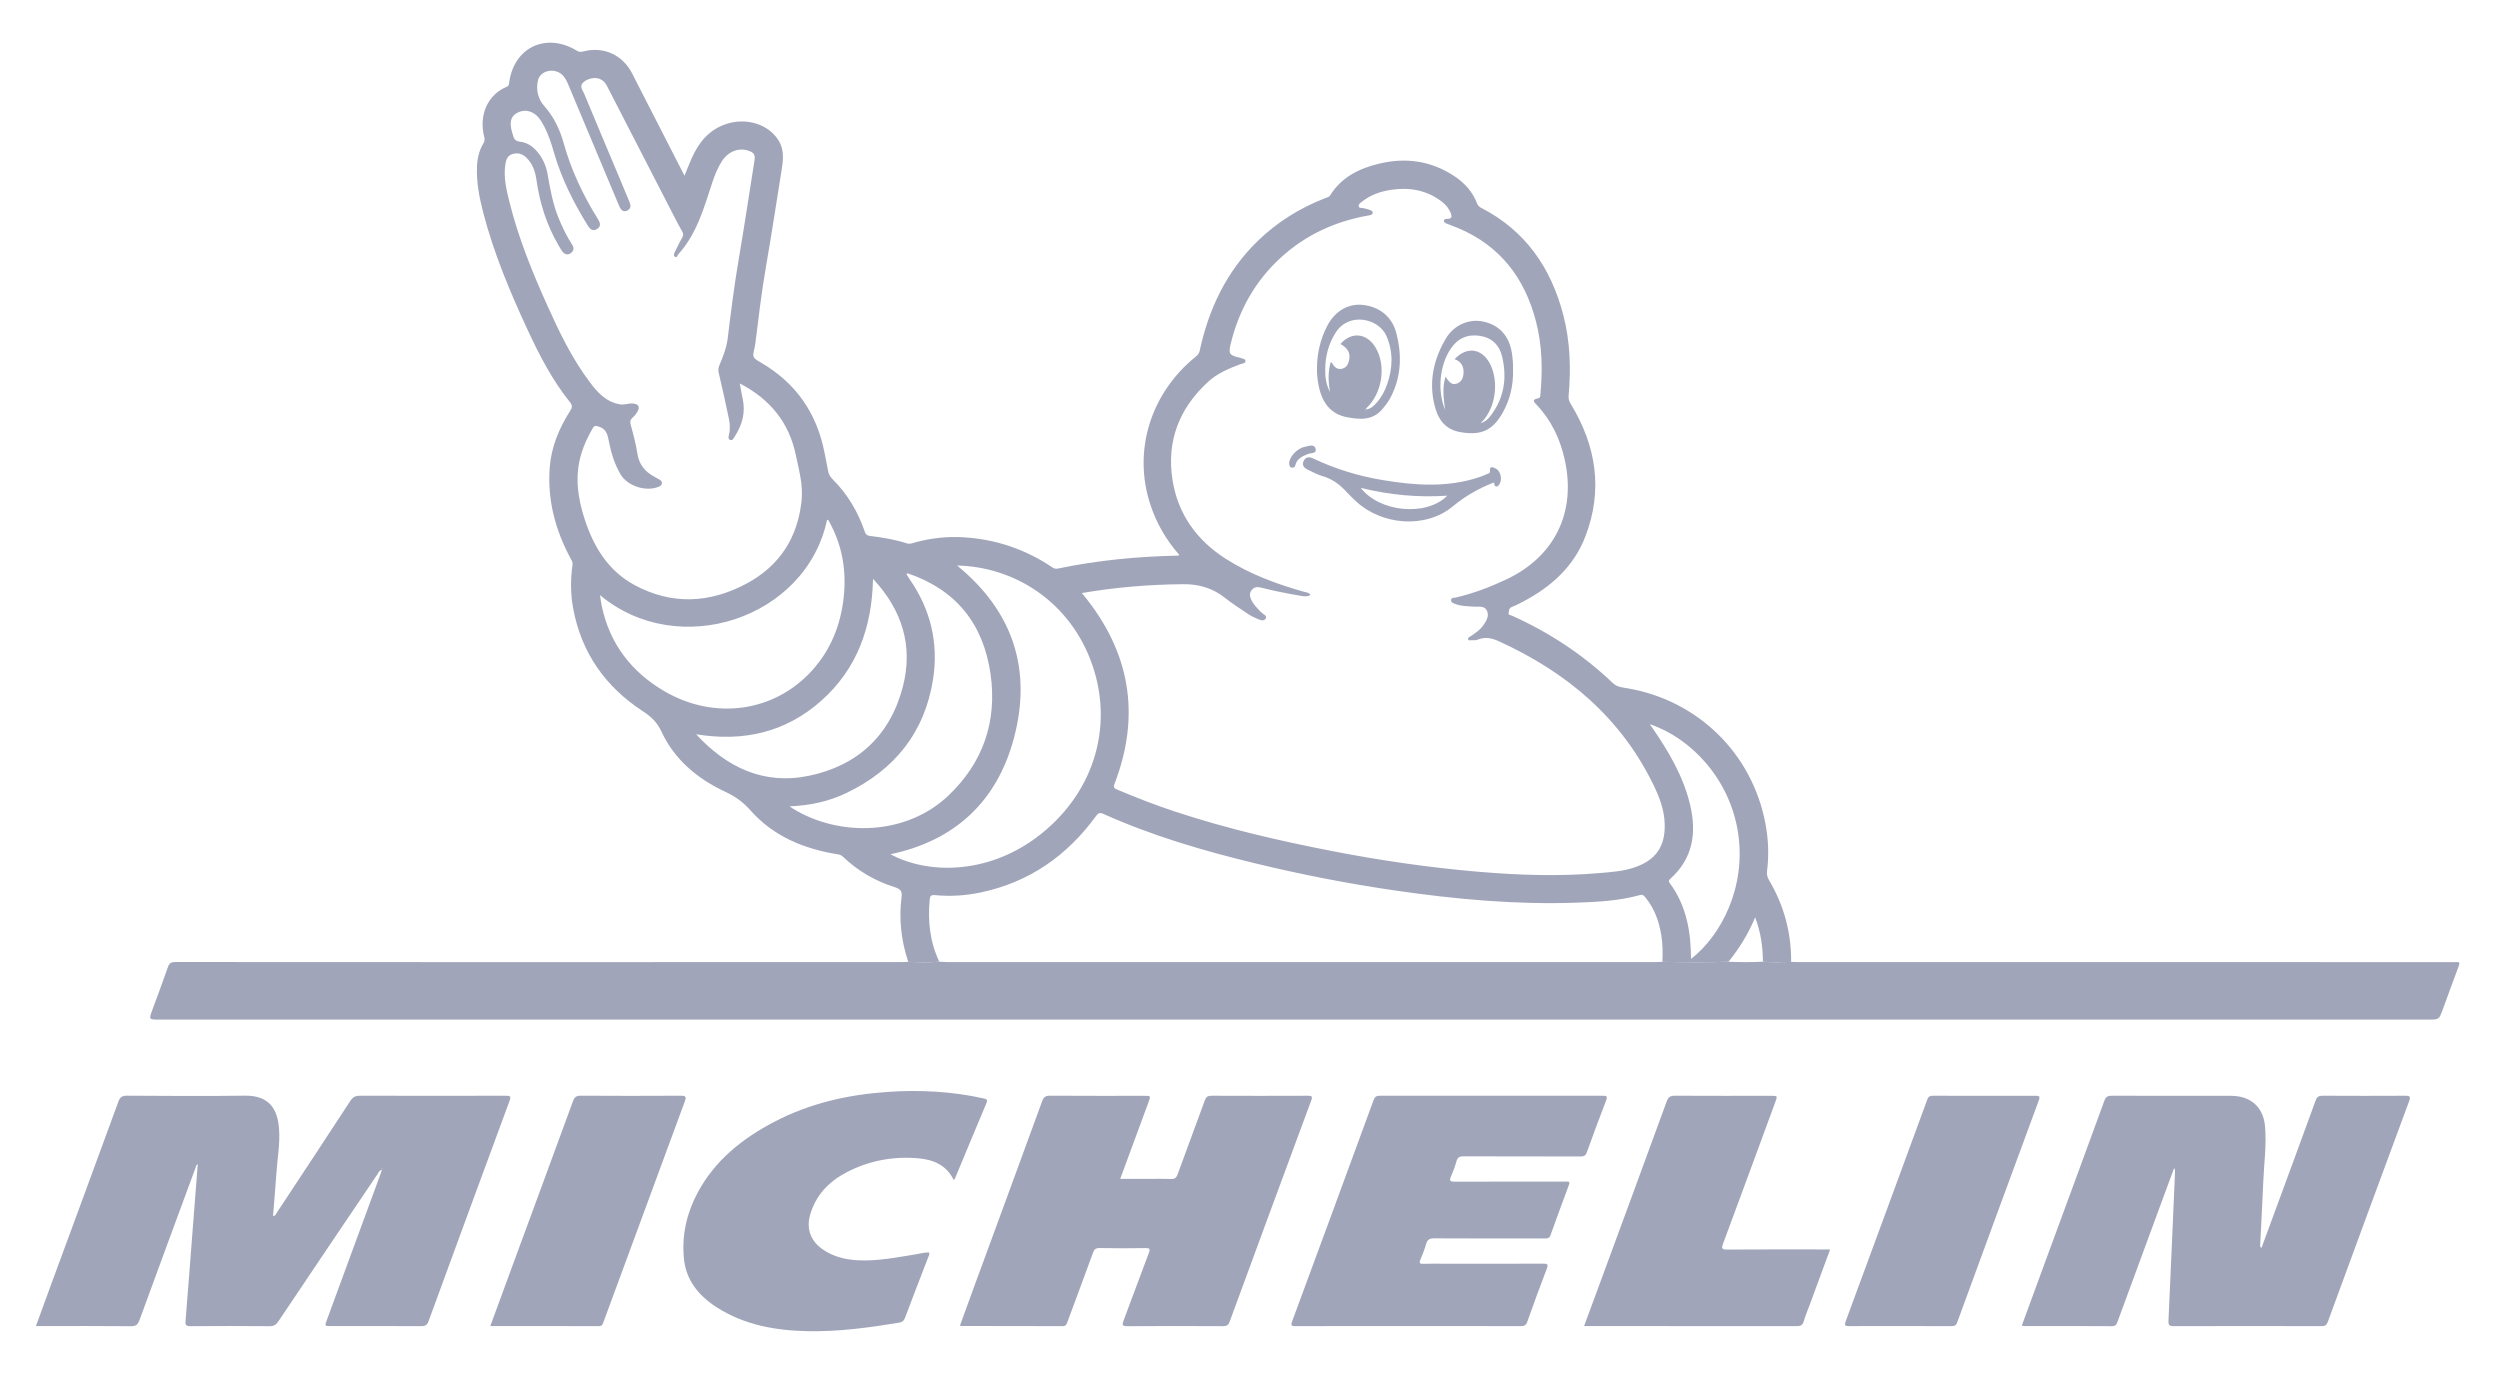
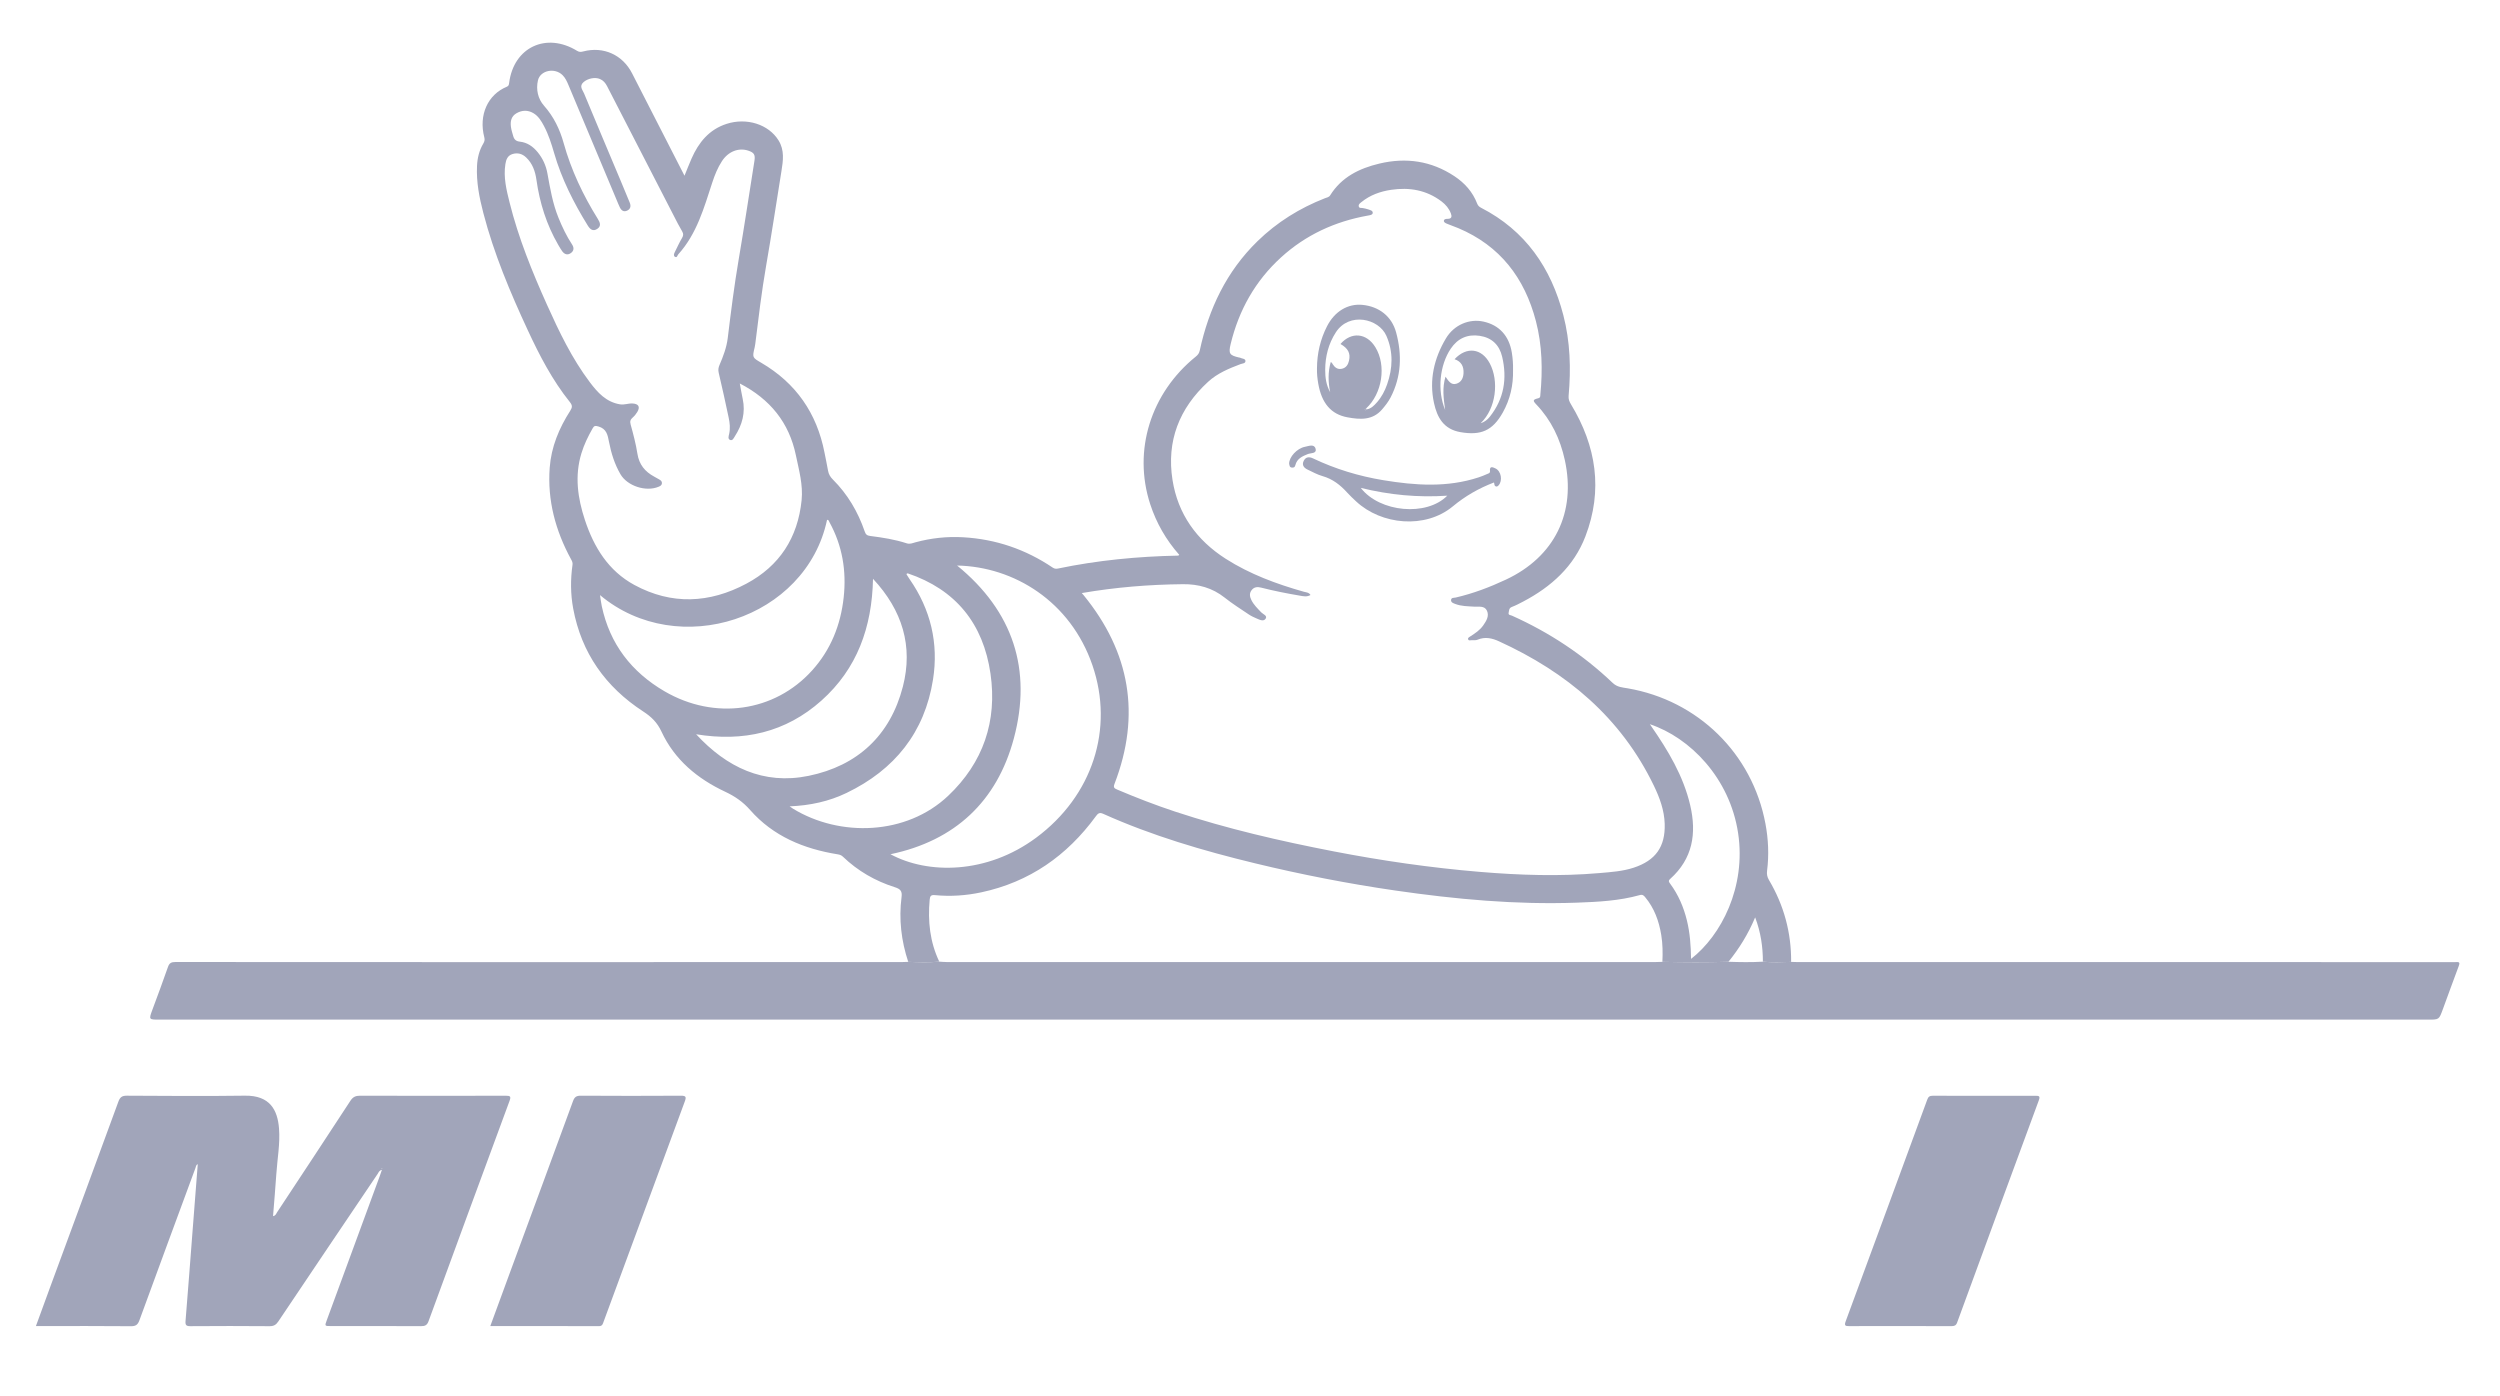
<svg xmlns="http://www.w3.org/2000/svg" version="1.0" id="Nitto" x="0px" y="0px" viewBox="0 0 2273.545 1269.271" xml:space="preserve">
  <g>
    <path fill="#A1A5BA" d="M825.961,874.734c-6.364-19.215-8.641-38.889-6.065-58.982c0.677-5.281-0.984-7.28-6.071-8.887 c-17.799-5.622-33.706-14.776-47.247-27.767c-1.412-1.355-2.855-1.854-4.754-2.16c-30.833-4.966-58.628-16.412-79.657-40.319 c-6.565-7.464-13.861-12.463-22.715-16.614c-25.186-11.807-45.974-29.03-57.904-54.68c-3.887-8.357-9.233-13.502-16.623-18.307 c-34.209-22.247-56.166-53.169-63.67-93.631c-2.438-13.149-2.497-26.495-0.604-39.767c0.299-2.097-0.499-3.477-1.368-5.074 c-14.119-25.943-21.568-53.486-19.382-83.187c1.396-18.967,8.549-36.014,18.698-51.849c2.018-3.149,2.011-4.911-0.437-7.967 c-15.888-19.837-27.512-42.259-38.155-65.173c-16.061-34.58-30.828-69.678-40.467-106.707c-3.649-14.019-6.436-28.129-5.736-42.757 c0.349-7.294,1.998-14.126,5.725-20.384c1.092-1.833,1.482-3.401,0.918-5.566c-5.323-20.426,3.167-38.982,20.527-46.119 c1.694-0.697,1.845-1.892,2.049-3.482c4.153-32.406,33.78-46.351,61.881-29.075c2.018,1.24,3.63,0.982,5.586,0.472 c18.337-4.782,35.73,3.089,44.324,19.914c15.764,30.86,31.579,61.693,47.685,93.146c2.284-5.584,4.221-10.632,6.394-15.577 c6.46-14.703,15.934-26.43,31.865-31.588c18.376-5.95,38.238,0.492,47.244,14.989c5.591,9.001,4.19,18.468,2.655,28.029 c-4.605,28.691-8.963,57.426-13.937,86.053c-4.101,23.599-6.932,47.35-9.873,71.098c-0.122,0.986-0.275,1.974-0.506,2.939 c-2.258,9.442-2.222,9.37,5.943,14.146c31.569,18.465,50.542,45.83,57.523,81.636c1.08,5.54,2.269,11.061,3.254,16.618 c0.567,3.2,2.027,5.594,4.38,7.942c13.41,13.378,22.792,29.331,28.919,47.182c0.948,2.763,2.034,3.763,5.05,4.144 c11.189,1.414,22.367,3.15,33.128,6.663c3.008,0.982,5.275-0.169,7.93-0.892c14.212-3.87,28.69-5.445,43.428-4.601 c29.708,1.701,56.842,10.971,81.472,27.605c1.567,1.058,3.099,1.184,4.727,0.845c36.076-7.53,72.58-11.039,109.387-11.769 c0.239-0.005,0.473-0.327,0.964-0.69c-12.007-13.568-20.864-28.973-26.459-46.19c-15.802-48.616,0.394-100.932,41.541-134.153 c1.892-1.527,3.017-3.027,3.568-5.569c8.238-37.981,24.328-71.866,52.495-99.33c17.742-17.299,38.367-30.092,61.397-39.1 c1.662-0.65,3.58-0.839,4.656-2.567c10.382-16.679,26.578-24.574,44.793-28.917c24.248-5.782,47.197-2.468,68.217,11.456 c9.372,6.209,16.627,14.291,20.696,24.91c0.723,1.888,1.869,2.944,3.557,3.812c40.363,20.751,63.675,54.65,74.829,97.704 c6.238,24.079,7.022,48.63,4.797,73.296c-0.28,3.107,0.657,5.28,2.172,7.78c23.01,37.971,29.235,78.02,13.099,120.072 c-10.506,27.381-31.09,45.858-56.591,59.277c-3.377,1.777-6.782,3.564-10.339,4.912c-2.725,1.033-2.438,3.362-2.894,5.287 c-0.517,2.185,1.826,2.091,2.982,2.609c33.979,15.225,64.648,35.473,91.601,61.133c4.198,3.997,8.858,4.131,13.572,4.941 c64.044,10.996,113.446,59.323,125.395,123.142c2.643,14.118,3.309,28.427,1.486,42.749c-0.391,3.068,0.051,5.656,1.699,8.441 c13.585,22.945,20.375,47.783,20.18,74.488c-8.564,0.297-17.128,0.658-25.683-0.2c-0.028-13.489-1.88-26.643-7.041-40.284 c-6.401,15.311-14.544,28.32-24.257,40.365c-20.036,0.662-40.072,0.517-60.109,0.076c0.389-8.168,0.304-16.326-1.022-24.412 c-2.073-12.638-6.277-24.399-14.617-34.386c-1.277-1.529-2.33-2.644-4.914-1.922c-18.717,5.23-38.041,6.196-57.272,6.887 c-55.394,1.988-110.38-3.108-165.122-11.052c-42.86-6.22-85.34-14.524-127.441-24.724c-47.214-11.438-93.72-25.062-138.149-45.018 c-3.437-1.544-4.805-0.321-6.706,2.278c-26.219,35.836-60.394,59.777-104.191,69.135c-13.915,2.973-28,3.907-42.171,2.532 c-3.475-0.337-4.416,0.79-4.722,4.108c-1.802,19.547,0.189,38.458,8.724,56.383C844.795,875.47,835.378,875.075,825.961,874.734z M825.317,521.342c-0.542-0.212-1.147-0.453-1.482,0.204c-0.081,0.159,0.417,0.613,0.649,0.932 c0.892,1.389,1.741,2.808,2.684,4.162c19.201,27.595,26.521,58.327,21.342,91.256c-7.583,48.21-34.971,82.188-78.654,103.222 c-15.955,7.683-33.007,11.422-51.745,12.2c1.574,1.095,2.305,1.662,3.09,2.141c42.65,26.014,103.061,24.264,141.076-11.739 c31.9-30.211,44.724-67.847,38.487-111.089C894.232,567.341,869.352,536.163,825.317,521.342z M983.796,539.343 c0.821,0.952,1.249,1.424,1.651,1.917c42.276,51.764,52.2,108.884,28.148,171.489c-1.305,3.396-0.308,4.158,2.376,5.296 c17.383,7.373,34.974,14.202,52.904,20.116c47.136,15.548,95.377,26.677,144.061,36.102c43.91,8.501,88.113,14.882,132.666,18.618 c36.332,3.046,72.742,4.262,109.146,1.094c10.397-0.905,20.893-1.576,30.938-4.878c19.918-6.548,28.851-18.992,28.229-39.863 c-0.367-12.327-4.552-23.722-9.831-34.669c-29.932-62.06-79.38-103.264-140.952-131.388c-6.116-2.794-12.519-4.309-19.252-1.468 c-1.603,0.676-3.615,0.534-5.434,0.493c-1.173-0.026-2.985,0.768-3.356-1.047c-0.244-1.191,1.168-1.853,2.139-2.476 c4.344-2.79,8.639-5.601,11.671-9.966c2.828-4.071,5.6-8.484,3.364-13.334c-2.205-4.782-7.469-3.41-11.632-3.683 c-5.794-0.381-11.617-0.314-17.163-2.446c-1.749-0.672-3.816-1.254-3.854-3.351c-0.048-2.651,2.735-2.144,4.192-2.481 c15.889-3.677,31.012-9.417,45.743-16.326c44.227-20.741,63.961-60.883,53.535-108.677c-4.194-19.228-12.325-36.331-25.997-50.661 c-3.292-3.45-3.096-4.353,1.691-5.544c2.251-0.56,1.914-1.899,2.047-3.278c2.177-22.508,1.698-44.908-4.04-66.887 c-10.237-39.213-32.546-68.525-70.613-84.578c-3.351-1.413-6.833-2.517-10.169-3.964c-1.287-0.558-3.219-1.245-2.885-2.978 c0.256-1.331,2.028-1.508,3.398-1.511c3.859-0.008,3.967-2.256,2.903-5.017c-1.72-4.466-4.71-7.992-8.497-10.855 c-13.666-10.333-29.177-12.976-45.725-10.532c-9.952,1.47-19.293,4.795-27.226,11.285c-1.122,0.918-2.602,1.875-2.323,3.604 c0.343,2.123,2.282,1.41,3.634,1.709c1.62,0.359,3.301,0.567,4.838,1.15c1.773,0.672,4.532,1.076,4.255,3.384 c-0.211,1.757-2.8,2.015-4.596,2.337c-29.772,5.334-56.297,17.525-78.729,37.95c-23.524,21.419-38.421,48.029-45.868,78.83 c-2.136,8.833-0.972,10.25,7.633,12.265c0.323,0.076,0.704,0.028,0.976,0.182c1.663,0.944,4.639,0.706,4.836,2.797 c0.233,2.479-2.762,2.385-4.471,3.031c-10.584,4.006-20.99,8.27-29.504,16.089c-26.277,24.133-37.902,53.931-32.355,89.217 c4.881,31.049,21.938,54.795,48.344,71.68c21.983,14.057,46.194,22.971,71.165,30.034c2.026,0.573,4.517,0.5,5.979,2.96 c-3.305,1.902-6.455,1.121-9.479,0.609c-11.938-2.019-23.81-4.371-35.551-7.367c-3.196-0.815-6.276-0.642-8.543,2.371 c-2.222,2.953-1.662,5.931-0.213,8.907c2.151,4.415,5.666,7.736,8.987,11.242c1.641,1.733,5.76,2.948,4.048,5.69 c-1.839,2.945-5.46,1.087-8.188-0.097c-2.42-1.051-4.876-2.143-7.053-3.608c-7.436-5.003-15.05-9.808-22.053-15.371 c-11.23-8.92-23.997-12.373-38.003-12.224C1045.092,531.59,1014.627,534.027,983.796,539.343z M672.785,348.733 c0.977,5.227,1.693,9.629,2.634,13.983c2.687,12.444-0.405,23.66-7.145,34.092c-1.016,1.573-2.031,4.211-4.317,3.285 c-2.272-0.92-1.255-3.694-0.865-5.413c1.144-5.042,0.605-9.977-0.427-14.856c-2.878-13.615-5.832-27.217-9.052-40.753 c-0.634-2.666-0.311-4.748,0.704-7.106c3.41-7.917,6.469-16.014,7.514-24.602c2.908-23.905,5.904-47.783,9.962-71.538 c5.087-29.783,9.541-59.674,14.299-89.513c0.878-5.506-0.237-7.501-5.482-9.276c-8.838-2.992-18.286,0.68-24.032,9.475 c-3.923,6.003-6.564,12.612-8.792,19.401c-7.58,23.094-14.039,46.726-30.958,65.384c-0.83,0.915-1.058,3.43-3.035,2.224 c-1.44-0.878-0.913-2.652-0.192-4.081c2.164-4.286,4.096-8.709,6.546-12.825c1.349-2.266,1.615-3.882,0.203-6.234 c-2.724-4.537-5.087-9.295-7.515-14.005c-20.275-39.321-40.555-78.639-60.742-118.005c-1.523-2.971-3.429-5.22-6.486-6.521 c-4.518-1.923-11.058-0.523-14.89,2.806c-4.295,3.731-0.89,7.109,0.427,10.285c11.091,26.754,22.376,53.427,33.592,80.129 c2.692,6.409,5.399,12.813,7.987,19.264c1.177,2.934,0.84,5.69-2.329,7.185c-3.298,1.555-5.388-0.215-6.764-3.078 c-1.004-2.089-1.858-4.25-2.755-6.389c-14.657-34.943-29.316-69.885-43.954-104.836c-1.352-3.229-2.799-6.386-5.316-8.896 c-7.054-7.034-20.23-4.417-22.377,4.744c-1.962,8.371,0.074,16.91,5.461,22.995c8.889,10.041,14.445,21.544,17.905,34.023 c6.841,24.678,17.678,47.438,31.124,69.069c2.068,3.327,3.242,6.503-0.631,9.046c-3.877,2.545-6.463,0.285-8.523-3.041 c-12.866-20.775-23.818-42.439-30.635-66.014c-2.439-8.434-5.1-16.787-9.226-24.566c-2.418-4.558-5.097-9.05-9.746-11.743 c-5.009-2.901-10.216-2.704-15.149,0.099c-4.821,2.739-5.845,7.234-5.148,12.471c0.377,2.831,1.275,5.459,2.019,8.172 c0.906,3.301,2.58,4.854,6.071,5.239c6.772,0.746,11.99,4.408,16.247,9.625c4.612,5.652,7.547,12.114,8.825,19.204 c2.471,13.707,4.789,27.425,10.079,40.427c3.443,8.462,7.358,16.667,12.385,24.319c1.933,2.943,1.716,5.795-1.243,7.832 c-3.005,2.069-5.73,1.04-7.751-1.737c-1.362-1.872-2.51-3.907-3.674-5.915c-10.622-18.32-16.812-38.111-19.763-59.017 c-1.083-7.672-3.509-14.842-9.381-20.387c-3.567-3.368-7.698-4.489-12.37-3.088c-4.446,1.334-5.829,4.972-6.486,9.128 c-1.898,11.997,0.965,23.524,3.813,34.94c8.043,32.246,20.506,62.914,34.088,93.148c11.016,24.523,22.647,48.729,38.922,70.335 c7.083,9.402,14.822,17.979,27.391,20.075c3.939,0.657,7.548-0.983,11.394-0.783c5.486,0.285,7.194,3.048,4.338,7.749 c-1.108,1.823-2.506,3.568-4.102,4.972c-2.08,1.831-2.77,3.402-1.943,6.397c2.424,8.777,4.767,17.639,6.174,26.619 c1.54,9.827,6.876,16.275,15.258,20.786c1.604,0.863,3.181,1.778,4.766,2.678c1.373,0.779,2.447,1.774,2.243,3.537 c-0.206,1.781-1.639,2.407-3.02,2.99c-11.46,4.84-28.413-0.646-34.666-11.371c-5.313-9.113-8.416-19.089-10.413-29.371 c-1.211-6.235-2.121-11.963-9.742-14.116c-2.98-0.842-3.857-0.516-5.161,1.759c-4.131,7.209-7.728,14.644-10.172,22.605 c-6.32,20.591-3.426,40.778,3.118,60.644c8.181,24.836,21.36,46.356,45.014,59.164c33.936,18.375,68.33,16.712,101.841-1.157 c30.171-16.088,46.793-41.793,50.245-75.902c1.417-14.007-2.401-27.337-5.191-40.803 C717.629,384.273,700.402,363.04,672.785,348.733z M870.407,514.307c51.022,41.626,68.301,94.827,51.604,157.213 c-15.327,57.267-53.486,93.022-112.199,105.338c33.906,18.349,87.545,18.319,132.517-15.055 c51.226-38.014,71-98.973,51.164-156.775C973.536,546.874,922.031,515.317,870.407,514.307z M545.662,541.193 c0.616,3.922,0.959,7.048,1.612,10.108c7.334,34.389,27.046,59.868,57.043,77.367c45.593,26.597,100.022,18.869,134.149-18.872 c17.022-18.824,26.051-41.378,28.79-66.482c2.626-24.076-1.151-47.001-12.911-68.38c-0.481-0.874-0.618-2.341-2.222-2.152 C733.175,562.615,616.843,600.909,545.662,541.193z M793.931,526.377c-0.922,44.241-14.511,81.827-46.89,110.732 c-32.541,29.049-71.178,37.69-113.977,30.646c27.721,30.002,61.219,46.234,102.23,37.832c44.568-9.13,74.348-36.802,85.791-81.169 C830.548,587.732,820.69,555.084,793.931,526.377z M1537.881,872.044c27.483-21.323,50.138-65.391,42.8-114.306 c-7.544-50.292-43.947-87.053-80.283-99.136c0.442,0.637,0.787,1.132,1.131,1.628c15.434,22.299,29.359,45.34,35.599,72.177 c5.943,25.558,2.288,48.526-18.18,66.861c-2.028,1.816-1.193,2.858,0.006,4.483c7.374,9.992,12.155,21.152,15.122,33.197 C1536.901,848.415,1537.69,860.079,1537.881,872.044z" />
    <path fill="#A1A5BA" d="M1603.213,874.567c8.555,0.858,17.119,0.497,25.683,0.2c2.162,0.062,4.324,0.18,6.487,0.18 c198.152,0.008,396.304,0.008,594.455,0.008c1.333,0,2.675,0.097,3.998-0.018c3.072-0.268,3.188,0.936,2.23,3.487 c-4.969,13.233-9.77,26.529-14.647,39.797c-3.325,9.047-3.337,9.043-13.095,9.043c-687.782,0-1375.563,0-2063.345,0 c-9.7,0-9.697,0.001-6.417-8.928c4.758-12.953,9.677-25.852,14.164-38.898c1.274-3.705,3.106-4.572,6.805-4.567 c79.327,0.112,158.655,0.085,237.982,0.085c140.656,0,281.312,0.001,421.968-0.009c2.16,0,4.321-0.137,6.481-0.21 c9.417,0.341,18.834,0.735,28.241-0.203c2.152,0.124,4.305,0.359,6.458,0.36c215.054,0.017,430.108,0.016,645.161,0.008 c1.995,0,3.99-0.115,5.985-0.176c20.037,0.442,40.074,0.587,60.109-0.075C1582.349,875.025,1592.782,875.185,1603.213,874.567z" />
    <path fill="#A1A5BA" d="M347.315,1063.877c-2.565,0.559-2.983,2.368-3.853,3.658c-30.157,44.698-60.313,89.396-90.336,134.184 c-2.081,3.105-4.159,4.37-7.993,4.337c-23.992-0.204-47.987-0.197-71.979-0.009c-3.892,0.03-4.725-1.058-4.42-4.784 c2.335-28.531,4.473-57.078,6.681-85.619c1.463-18.908,2.939-37.816,4.425-56.922c-1.703,0.734-1.647,2.27-2.091,3.472 c-17.021,46.142-34.079,92.271-50.949,138.469c-1.473,4.033-3.264,5.463-7.731,5.419c-26.824-0.263-53.651-0.13-80.477-0.13 c-1.776,0-3.551,0-5.933,0c4.639-12.701,9.045-24.85,13.512-36.976c20.505-55.656,41.081-111.286,61.434-166.997 c1.495-4.093,3.223-5.557,7.671-5.533c35.823,0.199,71.652,0.477,107.469-0.021c22.84-0.317,29.693,13.119,30.998,29.841 c1.079,13.825-1.536,27.552-2.445,41.326c-0.84,12.732-1.973,25.444-2.995,38.397c2.481-0.441,2.853-2.277,3.689-3.544 c22.273-33.747,44.56-67.485,66.656-101.348c2.298-3.523,4.731-4.654,8.858-4.64c44.154,0.159,88.309,0.15,132.464,0.017 c4.208-0.013,4.878,0.736,3.379,4.792c-24.652,66.705-49.188,133.453-73.614,200.242c-1.332,3.641-3.167,4.558-6.874,4.535 c-27.325-0.171-54.651-0.091-81.977-0.094c-5.656-0.001-5.668-0.013-3.745-5.245c16.05-43.666,32.105-87.329,48.153-130.996 C345.955,1067.896,346.559,1066.059,347.315,1063.877z M347.177,1062.337c-0.058,0.117-0.191,0.261-0.16,0.345 c0.179,0.488,0.423,0.495,0.628,0.017c0.035-0.082-0.063-0.264-0.151-0.343C347.434,1062.302,347.286,1062.346,347.177,1062.337z" />
-     <path fill="#A1A5BA" d="M1838.622,1205.606c7.687-20.937,15.169-41.353,22.676-61.759c17.501-47.571,35.064-95.119,52.42-142.743 c1.329-3.647,3.026-4.646,6.75-4.631c36.165,0.144,72.331,0.067,108.496,0.094c17.838,0.013,29.398,10.201,30.913,27.865 c1.47,17.145-0.985,34.232-1.67,51.344c-0.76,18.96-1.849,37.907-2.77,56.861c-0.035,0.725,0.185,1.462,1.175,2.304 c3.761-10.202,7.529-20.401,11.282-30.606c12.68-34.471,25.409-68.923,37.946-103.446c1.247-3.434,2.918-4.434,6.457-4.412 c24.998,0.153,49.998,0.144,74.997,0.016c3.949-0.02,5.275,0.418,3.635,4.844c-24.768,66.855-49.397,133.761-73.946,200.697 c-1.1,2.999-2.472,3.999-5.666,3.991c-44.832-0.108-89.664-0.128-134.495,0.019c-4.047,0.013-4.96-1.072-4.776-5.04 c2.101-45.223,4.013-90.456,5.969-135.686c0.04-0.919,0.005-1.842-0.841-2.974c-3.768,10.184-7.548,20.364-11.302,30.553 c-13.384,36.326-26.766,72.653-40.119,108.991c-0.9,2.449-1.683,4.186-5.069,4.163c-26.665-0.184-53.331-0.108-79.997-0.124 C1840.206,1205.928,1839.723,1205.783,1838.622,1205.606z" />
-     <path fill="#A1A5BA" d="M872.999,1205.476c4.719-12.937,9.41-25.87,14.152-38.784c20.223-55.071,40.504-110.12,60.6-165.237 c1.361-3.734,2.964-5.034,7.034-5.005c28.664,0.207,57.33,0.107,85.995,0.112c5.833,0.001,5.826,0.01,3.735,5.678 c-8.507,23.05-17.009,46.103-25.776,69.868c8.041,0,15.593,0,23.146,0c7.666,0,15.34-0.193,22.996,0.088 c3.394,0.124,4.866-0.929,6.039-4.165c8.156-22.497,16.644-44.873,24.791-67.373c1.188-3.281,2.751-4.187,6.089-4.172 c29.165,0.129,58.33,0.124,87.495,0.01c3.554-0.014,4.606,0.394,3.175,4.256c-24.833,67.004-49.56,134.047-74.183,201.128 c-1.178,3.211-2.638,4.18-6.027,4.162c-28.998-0.153-57.998-0.203-86.995,0.021c-5.081,0.039-4.816-1.582-3.397-5.334 c7.698-20.365,15.136-40.828,22.874-61.177c1.477-3.884,0.708-4.596-3.28-4.529c-13.829,0.229-27.667,0.24-41.495-0.016 c-3.521-0.065-4.869,1.189-5.992,4.277c-7.611,20.927-15.413,41.786-23.13,62.675c-0.815,2.206-1.334,4.095-4.585,4.079 c-30.664-0.153-61.33-0.107-91.995-0.133C873.974,1205.903,873.68,1205.712,872.999,1205.476z" />
-     <path fill="#A1A5BA" d="M1280.44,1205.953c-33.994,0-67.989-0.052-101.982,0.073c-3.779,0.014-4.849-0.356-3.33-4.462 c24.794-67.004,49.458-134.056,74.044-201.137c1.113-3.037,2.602-3.942,5.759-3.938c67.488,0.091,134.977,0.089,202.465,0.011 c3.4-0.004,4.807,0.23,3.28,4.19c-6.035,15.658-11.902,31.384-17.557,47.183c-1.131,3.159-2.726,3.854-5.796,3.846 c-35.494-0.096-70.988-0.005-106.481-0.147c-3.617-0.014-5.32,1.001-6.3,4.532c-1.331,4.792-3.11,9.492-5.093,14.059 c-1.644,3.786-0.402,4.46,3.234,4.45c32.994-0.093,65.989-0.055,98.983-0.054c1,0,2.008,0.084,2.998-0.015 c2.922-0.292,2.867,1.117,2.073,3.261c-5.604,15.11-11.294,30.191-16.629,45.395c-1.181,3.365-3.271,3.086-5.772,3.085 c-33.328-0.015-66.656,0.072-99.982-0.113c-4.161-0.023-6.283,1.064-7.422,5.159c-1.332,4.786-3.223,9.437-5.141,14.033 c-1.223,2.93-1.062,4.095,2.582,3.969c6.99-0.242,13.995-0.07,20.994-0.07c29.329,0,58.658,0.062,87.986-0.076 c3.812-0.018,4.917,0.456,3.374,4.496c-6.108,15.986-12.026,32.048-17.734,48.181c-1.164,3.289-2.714,4.179-6.069,4.167 C1348.762,1205.903,1314.6,1205.953,1280.44,1205.953z" />
-     <path fill="#A1A5BA" d="M867.402,1073.278c-6.837-14.166-19.102-18.864-33.203-19.974c-22.575-1.777-44.192,2.325-64.262,12.793 c-16.223,8.461-28.315,21.01-33.313,39.164c-3.4,12.351,0.697,23.269,11.146,30.659c9.536,6.744,20.414,9.531,31.91,10.171 c18.127,1.009,35.793-2.58,53.53-5.471c3.904-0.636,7.76-1.792,11.803-1.59c0.533,1.924-0.487,3.328-1.057,4.812 c-6.979,18.154-14.082,36.262-20.87,54.487c-1.114,2.992-2.787,4.102-5.594,4.565c-27.625,4.557-55.353,8.292-83.42,7.694 c-29.156-0.621-57.347-5.673-82.398-21.772c-16.226-10.427-27.848-24.517-29.726-44.456c-1.984-21.063,2.505-41.07,12.484-59.706 c15.783-29.476,40.676-49.243,69.692-64.429c32.394-16.955,67.187-24.791,103.454-27.239c29.258-1.975,58.207-0.469,86.875,5.927 c2.985,0.666,3.933,1.22,2.572,4.439c-9.581,22.653-18.971,45.387-28.435,68.09C868.403,1071.888,868.061,1072.27,867.402,1073.278 z" />
-     <path fill="#A1A5BA" d="M1664.331,1136.264c-6.344,17.222-12.362,33.563-18.383,49.902c-1.895,5.143-4.053,10.208-5.606,15.453 c-1.034,3.492-2.783,4.425-6.336,4.418c-56.308-0.119-112.616-0.084-168.924-0.084c-7.944,0-15.888,0-24.484,0 c4.856-13.156,9.509-25.738,14.145-38.327c20.386-55.35,40.825-110.681,61.031-166.097c1.493-4.095,3.463-5.078,7.499-5.056 c29.153,0.16,58.307,0.084,87.46,0.087c5.843,0.001,5.844,0.012,3.778,5.624c-15.84,43.023-31.634,86.063-47.595,129.042 c-1.581,4.258-0.88,5.165,3.664,5.135c29.152-0.191,58.307-0.097,87.46-0.097 C1659.861,1136.264,1661.681,1136.264,1664.331,1136.264z" />
    <path fill="#A1A5BA" d="M1727.681,1205.953c-15.329,0-30.658-0.081-45.986,0.06c-3.604,0.033-4.626-0.525-3.205-4.372 c24.821-67.168,49.527-134.379,74.18-201.609c0.943-2.573,2.115-3.553,4.962-3.543c31.157,0.112,62.315,0.101,93.472,0.024 c3.318-0.008,4.416,0.403,3.039,4.132c-24.864,67.329-49.611,134.702-74.292,202.099c-1.011,2.762-2.551,3.279-5.184,3.261 C1759.005,1205.9,1743.343,1205.953,1727.681,1205.953z" />
    <path fill="#A1A5BA" d="M445.885,1205.952c6.555-17.856,12.829-34.997,19.138-52.125c18.722-50.825,37.5-101.629,56.101-152.498 c1.37-3.746,3.116-4.903,7.108-4.877c30.316,0.196,60.635,0.2,90.951,0.01c4.714-0.03,5.088,1.14,3.573,5.233 c-24.669,66.677-49.218,133.399-73.772,200.119c-0.798,2.17-1.082,4.228-4.401,4.215 C511.942,1205.902,479.3,1205.952,445.885,1205.952z" />
    <path fill="#A1A5BA" d="M824.485,522.479c-0.232-0.319-0.73-0.773-0.649-0.932c0.334-0.658,0.94-0.416,1.482-0.205 C825.04,521.721,824.762,522.1,824.485,522.479z" />
    <path fill="#A1A5BA" d="M347.177,1062.342c0.109,0.004,0.257-0.039,0.317,0.015c0.088,0.079,0.186,0.261,0.151,0.343 c-0.205,0.478-0.449,0.471-0.628-0.017C346.986,1062.598,347.119,1062.454,347.177,1062.342z" />
    <path fill="#A1A5BA" d="M1197.682,334.987c0.075-13.478,3.007-26.309,9.157-38.316c6.918-13.506,18.892-20.66,32.036-19.424 c15.085,1.418,26.778,10.301,30.776,25.046c5.464,20.15,4.835,40.108-4.995,59.11c-2.071,4.004-4.845,7.529-7.783,10.944 c-8.691,10.1-20.057,9.246-31.341,7.201c-15.137-2.743-23.613-12.954-26.691-30.658 C1198.039,344.279,1197.553,339.673,1197.682,334.987z M1242.999,372.26c4.043-0.702,6.683-3.488,9.207-6.351 c4.221-4.787,7.159-10.359,9.252-16.337c5.169-14.762,5.74-29.543-0.635-44.116c-6.936-15.854-33.851-22.015-46.005-3.193 c-6.695,10.368-9.596,21.877-9.659,33.974c-0.036,6.944,0.87,14.024,4.508,20.392c-1.821-9.166-2.084-18.243,0.513-27.309 c1.201,0.317,1.356,1.192,1.79,1.872c1.924,3.016,4.479,4.99,8.278,4.188c3.916-0.826,5.752-3.763,6.57-7.347 c1.54-6.75-0.819-11.231-7.771-15.2c9.901-11.375,23.763-10.085,31.754,2.955c10.169,16.595,6.276,42.155-8.487,55.724 c-0.441,0.409-0.882,0.819-1.323,1.228C1241.822,373.257,1242.483,373.06,1242.999,372.26z" />
    <path fill="#A1A5BA" d="M1375.98,336.5c0.324,13.738-2.603,26.712-9.351,38.721c-9.295,16.541-20.004,21.019-38.558,17.766 c-15.252-2.675-21.114-13.363-23.968-26.448c-4.572-20.956,0.065-40.653,10.84-58.769c7.403-12.447,21.34-18.13,34.162-15.302 c14.34,3.162,23.284,12.977,25.762,28.134C1375.729,325.877,1376.117,331.168,1375.98,336.5z M1346.496,384.907 c3.543-1.093,6.214-3.197,8.407-5.964c12.904-16.275,15.842-34.661,11.197-54.478c-2.522-10.759-9.422-17.425-20.464-19.073 c-11.046-1.649-19.887,2.263-26.218,11.581c-10.124,14.901-12.576,38.068-5.179,55.804c-1.504-10.818-2.721-20.264,0.332-30.229 c2.746,3.977,5.131,7.977,10.092,6.354c4.168-1.363,6.021-4.948,6.284-9.308c0.374-6.2-1.853-10.839-8.15-12.933 c10.975-11.777,24.663-9.991,32.025,3.785C1363.276,346.269,1360.756,371.376,1346.496,384.907z" />
    <path fill="#A1A5BA" d="M1358.662,438.768c-13.805,5.256-26.147,12.359-37.412,21.705c-25.163,20.876-65.113,16.84-87.93-4.45 c-2.796-2.609-5.611-5.222-8.168-8.057c-6.22-6.897-13.221-12.368-22.405-14.979c-4.727-1.344-9.156-3.802-13.633-5.937 c-3.369-1.606-5.421-4.184-3.466-8.007c1.896-3.707,5.032-3.792,8.495-2.144c20.322,9.674,41.697,16.132,63.833,19.79 c29.044,4.8,58.122,6.86,86.787-2.585c2.663-0.877,5.273-1.943,7.834-3.087c1.073-0.479,2.614-0.663,2.426-2.58 c-0.489-4.983,2.527-3.592,4.955-2.463c5.251,2.443,6.738,11.218,2.791,15.503c-0.619,0.671-1.32,1.131-2.143,0.949 C1358.66,441.993,1359.194,440.066,1358.662,438.768z M1237.488,443.689c17.34,22.37,59.939,26.135,78.689,7.095 C1289.496,452.575,1263.624,450.122,1237.488,443.689z" />
    <path fill="#A1A5BA" d="M1172.366,421.732c-0.135-5.993,7.086-14.029,14.402-15.412c3.277-0.619,8.325-2.885,9.615,1.675 c1.331,4.705-4.323,3.85-7.015,4.928c-5.079,2.034-9.862,4.182-11.326,10.033c-0.477,1.907-1.361,2.408-3.095,2.279 C1172.591,425.06,1172.748,423.163,1172.366,421.732z" />
    <path fill="#A1A5BA" d="M1242.999,372.26c-0.516,0.8-1.177,0.997-2.009,0.482c0.441-0.409,0.882-0.819,1.323-1.228 C1242.542,371.762,1242.77,372.011,1242.999,372.26z" />
  </g>
</svg>